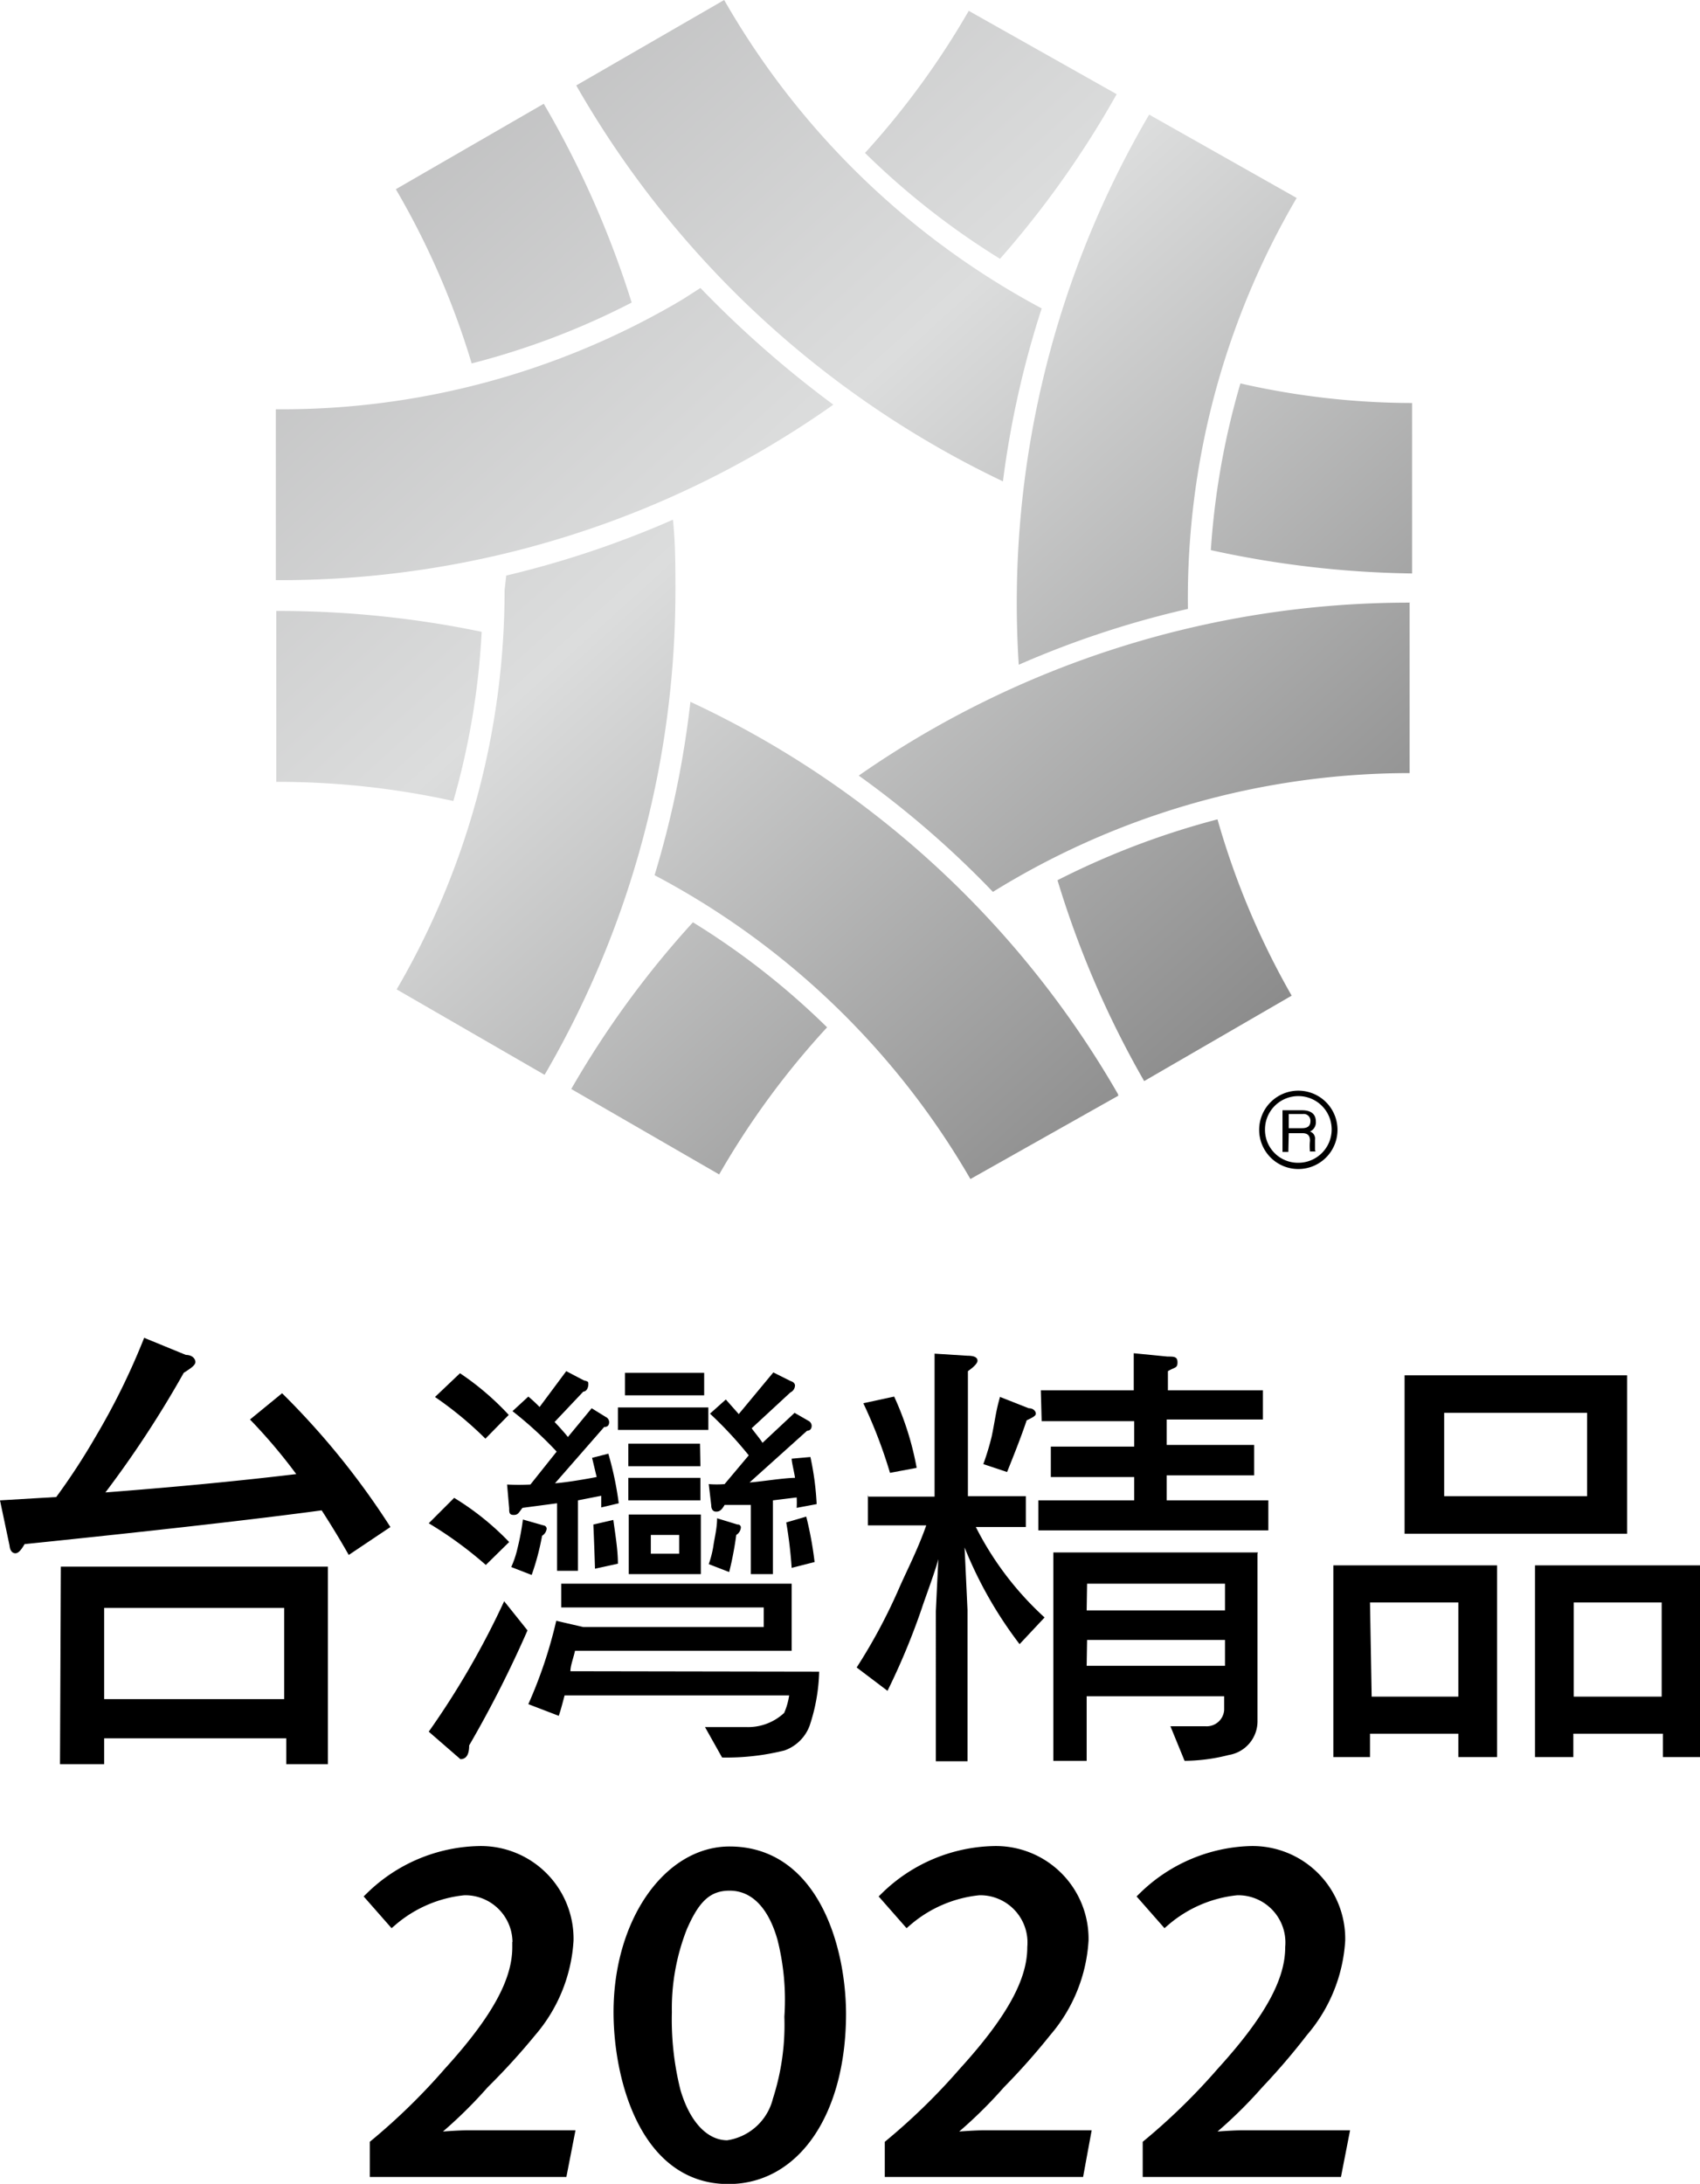
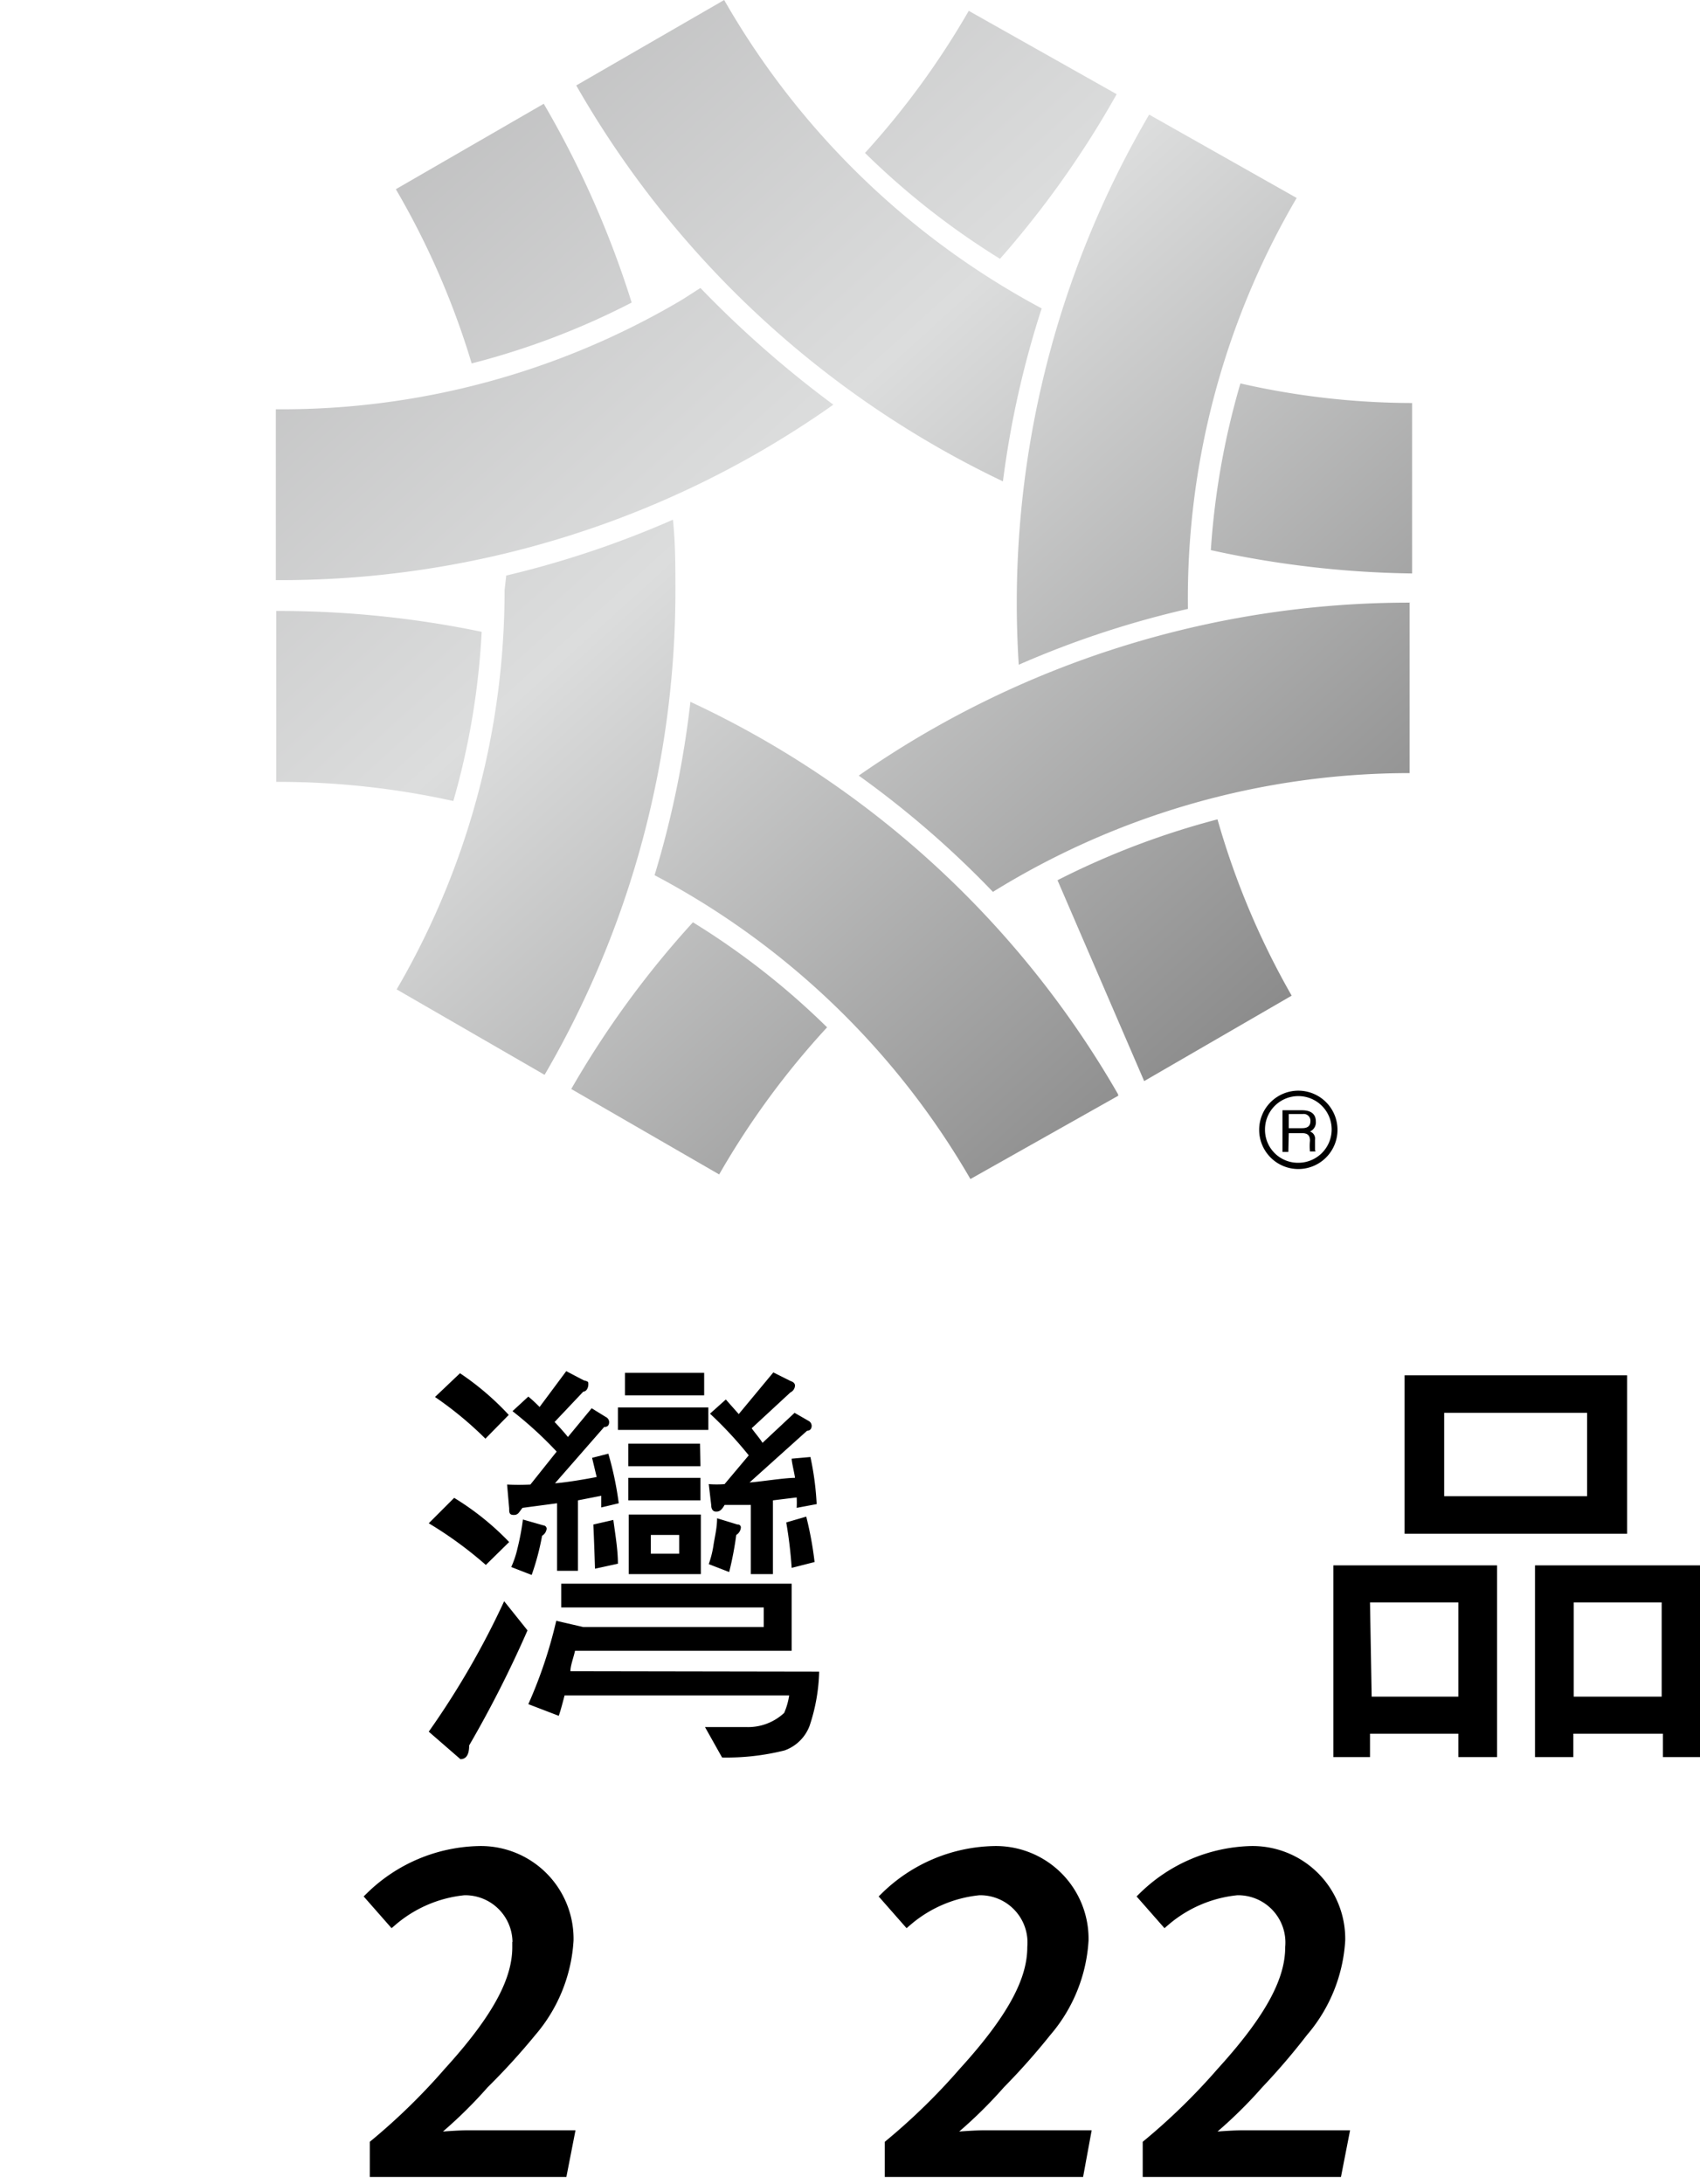
<svg xmlns="http://www.w3.org/2000/svg" xmlns:xlink="http://www.w3.org/1999/xlink" viewBox="0 0 40.8 52.4">
  <defs>
    <linearGradient id="a" x1="14.27" y1="63.01" x2="49.43" y2="24.1" gradientTransform="matrix(1, 0, 0, -1, 0, 55.42)" gradientUnits="userSpaceOnUse">
      <stop offset="0" stop-color="#b5b5b6" />
      <stop offset="0.32" stop-color="#dcdddd" />
      <stop offset="0.67" stop-color="#898989" />
      <stop offset="0.88" stop-color="#dcdddd" />
      <stop offset="1" stop-color="#b5b5b6" />
    </linearGradient>
    <linearGradient id="b" x1="10.77" y1="59.84" x2="45.92" y2="20.94" xlink:href="#a" />
    <linearGradient id="c" x1="6.56" y1="56.04" x2="41.7" y2="17.14" xlink:href="#a" />
    <linearGradient id="d" x1="0.7" y1="50.75" x2="35.85" y2="11.84" xlink:href="#a" />
    <linearGradient id="e" x1="6.9" y1="56.34" x2="42.05" y2="17.45" xlink:href="#a" />
    <linearGradient id="f" x1="12.8" y1="61.68" x2="47.95" y2="22.78" xlink:href="#a" />
    <linearGradient id="g" x1="-0.77" y1="49.42" x2="34.39" y2="10.51" xlink:href="#a" />
    <linearGradient id="h" x1="9.42" y1="58.63" x2="44.57" y2="19.72" xlink:href="#a" />
    <linearGradient id="i" x1="-0.79" y1="49.4" x2="34.36" y2="10.5" xlink:href="#a" />
    <linearGradient id="j" x1="2.79" y1="52.63" x2="37.94" y2="13.73" xlink:href="#a" />
    <linearGradient id="k" x1="4.09" y1="53.81" x2="39.24" y2="14.91" xlink:href="#a" />
    <linearGradient id="l" x1="14.27" y1="63.01" x2="49.42" y2="24.1" xlink:href="#a" />
  </defs>
-   <path d="M3.46,32.1l1,.41c.16,0,.23.1.23.17s-.09.14-.28.26a25.25,25.25,0,0,1-1.88,2.87c1.55-.12,3.08-.26,4.58-.44a13,13,0,0,0-1.11-1.31l.77-.63a18.63,18.63,0,0,1,2.6,3.21l-1,.67c-.21-.37-.43-.73-.65-1.07q-2.37.32-7.13.81c-.08.14-.15.22-.22.22s-.13-.06-.14-.18L0,36l1.35-.08a15.69,15.69,0,0,0,.94-1.44A16.67,16.67,0,0,0,3.46,32.1Zm-2,5.49H7.87v4.74h-1v-.62H2.5v.62H1.44ZM2.5,40.77H6.82V38.58H2.5Z" />
  <path d="M32,37.56h3.93v4.6H35V41.6H32.88v.56H32v-4.6Zm.92,3.15H35V38.45H32.88ZM33.71,33h5.34v3.8H33.71Zm4.38,2.9v-2H34.66v2Zm-1.25,1.66h4v4.6h-.93V41.6H37.76v.56h-.92Zm.93,3.15h2.11V38.45H37.77Z" />
  <path d="M17,33.77H14.83v.54H17Zm-.2.87H15.08v.54h1.73ZM15.08,36h1.73v-.54H15.08Zm2.31-.39a2.38,2.38,0,0,1-.38,0l.06.51c0,.1.05.15.11.15s.12,0,.21-.16l.63,0v1.66h.53V36l.57-.07a2.13,2.13,0,0,1,0,.25l.48-.09a6.91,6.91,0,0,0-.15-1.13L19,35c0,.09.07.36.08.46-.26,0-.88.1-1.09.11l1.38-1.24c.08,0,.11-.06.11-.12a.14.14,0,0,0-.08-.12l-.33-.19-.77.72c-.06-.1-.19-.25-.26-.35l.93-.86a.19.19,0,0,0,.11-.17s0-.07-.1-.1l-.42-.21-.83,1-.31-.35-.38.34a9.53,9.53,0,0,1,.93,1Zm-.49-2.67H15v.54h1.9Zm.31,3.49c0,.24-.06.46-.09.67a2.45,2.45,0,0,1-.11.43l.49.19a7.87,7.87,0,0,0,.17-.89.23.23,0,0,0,.11-.17.07.07,0,0,0-.08-.08Zm-5-2.48a6.59,6.59,0,0,0-1.17-1l-.6.57a8.6,8.6,0,0,1,1.21,1Zm-.11,4.47a19.92,19.92,0,0,1-1.81,3.13l.76.66q.21,0,.21-.33a27.33,27.33,0,0,0,1.4-2.76ZM12.22,37a6.58,6.58,0,0,0-1.32-1.06l-.61.61a9.38,9.38,0,0,1,1.37,1Zm4.6-.66H15.09v1.43h1.73Zm-.52.94h-.68v-.45h.68ZM13.69,40.1c0-.14.08-.34.11-.49H19V38H13.47v.57h4.86v.47H14l-.65-.15a11,11,0,0,1-.67,2l.73.28c.05-.14.1-.34.14-.49h5.39a1.64,1.64,0,0,1-.12.42,1.27,1.27,0,0,1-.9.34l-1,0,.41.73A5.7,5.7,0,0,0,18.83,42a1,1,0,0,0,.6-.59,4.41,4.41,0,0,0,.23-1.3Zm-.33-5.27-.63.79a5.3,5.3,0,0,1-.56,0l.05.57c0,.1,0,.16.11.16s.12-.06.21-.17l.83-.11v1.62h.5V36l.56-.11,0,.28.42-.1a7.91,7.91,0,0,0-.25-1.19l-.39.1.11.46c-.26.05-.72.13-1,.15l1.18-1.35q.12,0,.12-.12a.14.14,0,0,0-.08-.12l-.34-.21-.57.69c-.07-.09-.24-.28-.32-.36l.69-.73c.08,0,.12-.1.12-.17s0-.07-.11-.1l-.42-.22-.64.86a3.32,3.32,0,0,0-.27-.25l-.38.35A9.26,9.26,0,0,1,13.36,34.83Zm.92,2.81.55-.12c0-.33-.06-.68-.11-1.05l-.48.11C14.26,37,14.27,37.34,14.28,37.64Zm-1.73-1.18a6.07,6.07,0,0,1-.13.69,2.37,2.37,0,0,1-.15.45l.49.19a6,6,0,0,0,.25-.94.23.23,0,0,0,.11-.17s0-.07-.08-.08ZM19,37.62l.55-.14a8.49,8.49,0,0,0-.2-1.09l-.48.14A10.58,10.58,0,0,1,19,37.62Z" />
-   <path d="M20.82,35.91h1.61V32.48l.79.05q.24,0,.24.12c0,.05-.06.13-.23.25v3h1.39v.74h-1.2a7.54,7.54,0,0,0,1.65,2.17l-.6.64a9.84,9.84,0,0,1-1.32-2.32l.07,1.5v3.63h-.76V38.66l.06-1.25c-.08.31-.34,1-.39,1.16a16.57,16.57,0,0,1-.83,2l-.74-.56a13.36,13.36,0,0,0,1-1.86c.19-.44.46-.95.67-1.55H20.83v-.73Zm.64-2.4A7.16,7.16,0,0,1,22,35.22l-.64.12a11.77,11.77,0,0,0-.64-1.67Zm2.52,0,.71.28c.12,0,.17.08.17.13s-.07.09-.22.16c-.14.42-.33.89-.47,1.24l-.57-.19a6.36,6.36,0,0,0,.2-.66C23.88,34.09,23.9,33.86,24,33.52Zm1-.15h2.23v-.89l.81.08c.16,0,.24,0,.24.14s-.06.11-.23.21v.46h2.28v.7H28v.61H30.1v.73H28V36h2.44v.72H24.92V36h2.3v-.56h-2v-.73h2v-.61H25Zm5.2,3.92v4a.82.82,0,0,1-.69.83,4.35,4.35,0,0,1-1.06.14l-.34-.83h.84a.42.42,0,0,0,.45-.39V40.7H26.08v1.55h-.8v-5h4.91Zm-4.1,1.36H29.4V38H26.09Zm0,1.33H29.4v-.62H26.09Z" />
  <path d="M33.89,13.76V9.67a18.65,18.65,0,0,1-4.12-.47,18.5,18.5,0,0,0-.71,4A23.9,23.9,0,0,0,33.89,13.76Z" style="fill:url(#a)" />
  <path d="M17.38,0,13.83,2.05a23.35,23.35,0,0,0,10.24,9.5A22.92,22.92,0,0,1,25,7.4,19.2,19.2,0,0,1,17.38,0Z" style="fill:url(#b)" />
  <path d="M13.05,2.49,9.5,4.54a19.25,19.25,0,0,1,1.82,4.18,18.2,18.2,0,0,0,3.84-1.46A23.15,23.15,0,0,0,13.05,2.49Z" style="fill:url(#c)" />
  <path d="M12.11,14.16a19,19,0,0,1-2.59,9.58l3.55,2.05a23.05,23.05,0,0,0,3.14-11.63c0-.57,0-1.13-.06-1.69a23.34,23.34,0,0,1-4,1.34Z" style="fill:url(#d)" />
-   <path d="M27.46,25.94,31,23.89a18.94,18.94,0,0,1-1.78-4.23,19.12,19.12,0,0,0-3.84,1.46A23.1,23.1,0,0,0,27.46,25.94Z" style="fill:url(#e)" />
+   <path d="M27.46,25.94,31,23.89a18.94,18.94,0,0,1-1.78-4.23,19.12,19.12,0,0,0-3.84,1.46Z" style="fill:url(#e)" />
  <path d="M31.12,4.75l-3.54-2a23.19,23.19,0,0,0-3.13,13.2,22.72,22.72,0,0,1,4.06-1.34A19,19,0,0,1,31.12,4.75Z" style="fill:url(#f)" />
  <path d="M16.63,22.13a22.75,22.75,0,0,0-2.92,4l3.55,2.05a19.55,19.55,0,0,1,2.59-3.53A18.16,18.16,0,0,0,16.63,22.13Z" style="fill:url(#g)" />
  <path d="M33.84,14.46a23.09,23.09,0,0,0-13.23,4.15,23.1,23.1,0,0,1,3.22,2.79,19,19,0,0,1,10-2.85h0v-4.1Z" style="fill:url(#h)" />
  <path d="M6.63,14.66v4.1a19.48,19.48,0,0,1,4.25.46,18,18,0,0,0,.68-4.06A23.91,23.91,0,0,0,6.63,14.66Z" style="fill:url(#i)" />
  <path d="M26.83,26.25a23.07,23.07,0,0,0-10.26-9.41A23.46,23.46,0,0,1,15.71,21a19,19,0,0,1,7.58,7.29s0,0,0,0l3.55-2Z" style="fill:url(#j)" />
  <path d="M16.81,6.91c-.19.12-.38.25-.59.37a18.85,18.85,0,0,1-9.6,2.54v4.1a23,23,0,0,0,11.65-3.1c.6-.35,1.18-.72,1.73-1.11A25.58,25.58,0,0,1,16.81,6.91Z" style="fill:url(#k)" />
  <path d="M24,6.21A23.08,23.08,0,0,0,26.8,2.26l-3.55-2a19.58,19.58,0,0,1-2.49,3.41A18.51,18.51,0,0,0,24,6.21Z" style="fill:url(#l)" />
  <path d="M30.93,26.73h.34a.16.16,0,0,1,.18.17c0,.15-.11.17-.21.17h-.31Zm0,.46h.33c.16,0,.18.1.18.18a1.28,1.28,0,0,0,0,.26h.17v0c-.05,0-.05,0-.05-.1v-.18a.18.18,0,0,0-.12-.2.24.24,0,0,0,.14-.24c0-.21-.16-.27-.33-.27h-.47v1h.14Z" />
  <path d="M30.22,27.1a.94.94,0,1,0,.94-.93A.94.94,0,0,0,30.22,27.1Zm.14,0a.8.8,0,1,1,.8.8A.79.79,0,0,1,30.36,27.1Z" />
  <path d="M13.49,52.11H9v-.66a15.16,15.16,0,0,0,1.77-1.73c1.21-1.33,1.65-2.23,1.65-3a1.26,1.26,0,0,0-1.28-1.37,3.13,3.13,0,0,0-1.73.74l-.51-.58a3.83,3.83,0,0,1,2.58-1.09,2.1,2.1,0,0,1,2.16,2.14,3.7,3.7,0,0,1-.89,2.19A16.15,16.15,0,0,1,11.61,50a10.76,10.76,0,0,1-1.35,1.29c.21,0,.62-.05,1-.05h2.4Z" style="stroke:#000;stroke-width:0.25px" />
-   <path d="M17.48,52.28c-2,0-2.63-2.42-2.63-4,0-2.16,1.19-3.85,2.66-3.85,2,0,2.67,2.28,2.67,3.91C20.17,50.69,19.08,52.28,17.48,52.28Zm1.3-5.77c-.24-.85-.7-1.27-1.27-1.27s-.86.36-1.14,1A5.31,5.31,0,0,0,16,48.28a7.07,7.07,0,0,0,.21,1.9c.25.85.72,1.3,1.25,1.3a1.46,1.46,0,0,0,1.21-1.09,5.9,5.9,0,0,0,.28-2A6,6,0,0,0,18.78,46.51Z" style="stroke:#000;stroke-width:0.25px" />
  <path d="M25.89,52.11H21.36v-.66a15.16,15.16,0,0,0,1.77-1.73c1.21-1.33,1.65-2.23,1.65-3a1.26,1.26,0,0,0-1.28-1.37,3.13,3.13,0,0,0-1.73.74l-.51-.58a3.83,3.83,0,0,1,2.58-1.09A2.1,2.1,0,0,1,26,46.56a3.7,3.7,0,0,1-.89,2.19A16.15,16.15,0,0,1,24,50a10.76,10.76,0,0,1-1.35,1.29c.21,0,.62-.05,1-.05h2.4Z" style="stroke:#000;stroke-width:0.25px" />
  <path d="M32.08,52.11H27.55v-.66a15.16,15.16,0,0,0,1.77-1.73c1.21-1.33,1.65-2.23,1.65-3a1.26,1.26,0,0,0-1.28-1.37,3.13,3.13,0,0,0-1.73.74l-.51-.58A3.83,3.83,0,0,1,30,44.42a2.1,2.1,0,0,1,2.16,2.14,3.7,3.7,0,0,1-.89,2.19A16.15,16.15,0,0,1,30.2,50a10.76,10.76,0,0,1-1.35,1.29c.21,0,.62-.05,1-.05h2.4Z" style="stroke:#000;stroke-width:0.25px" />
</svg>